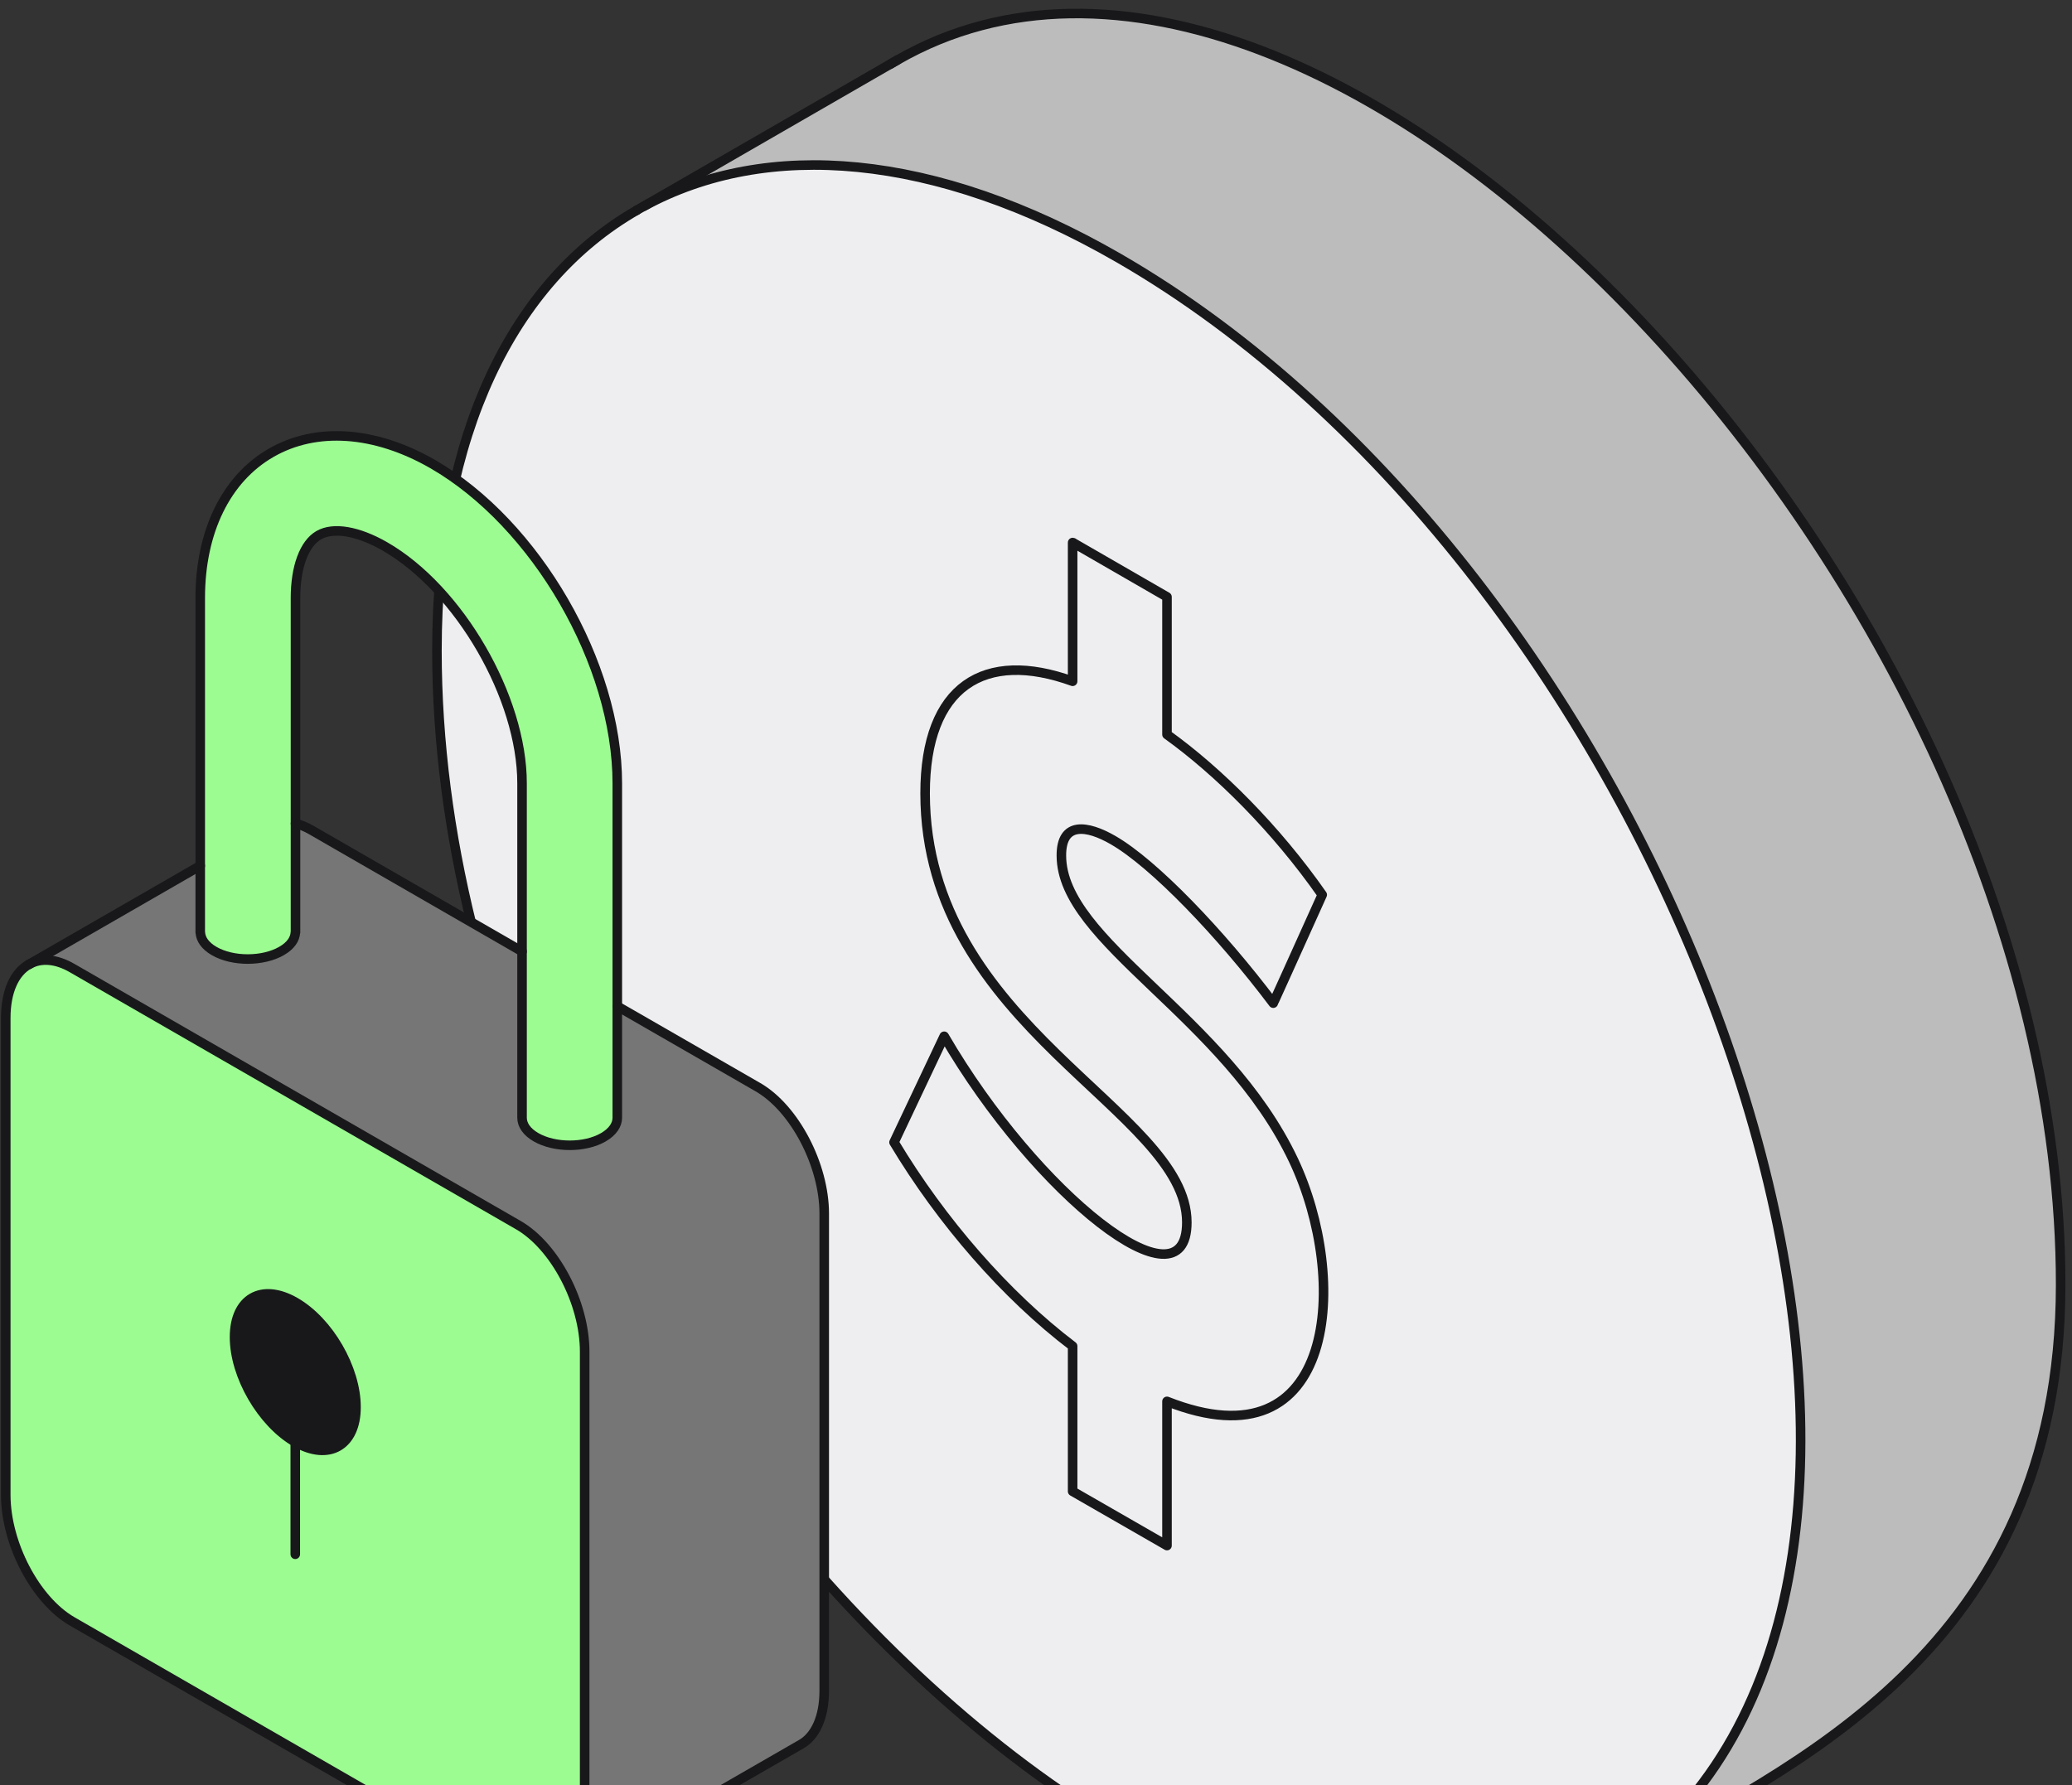
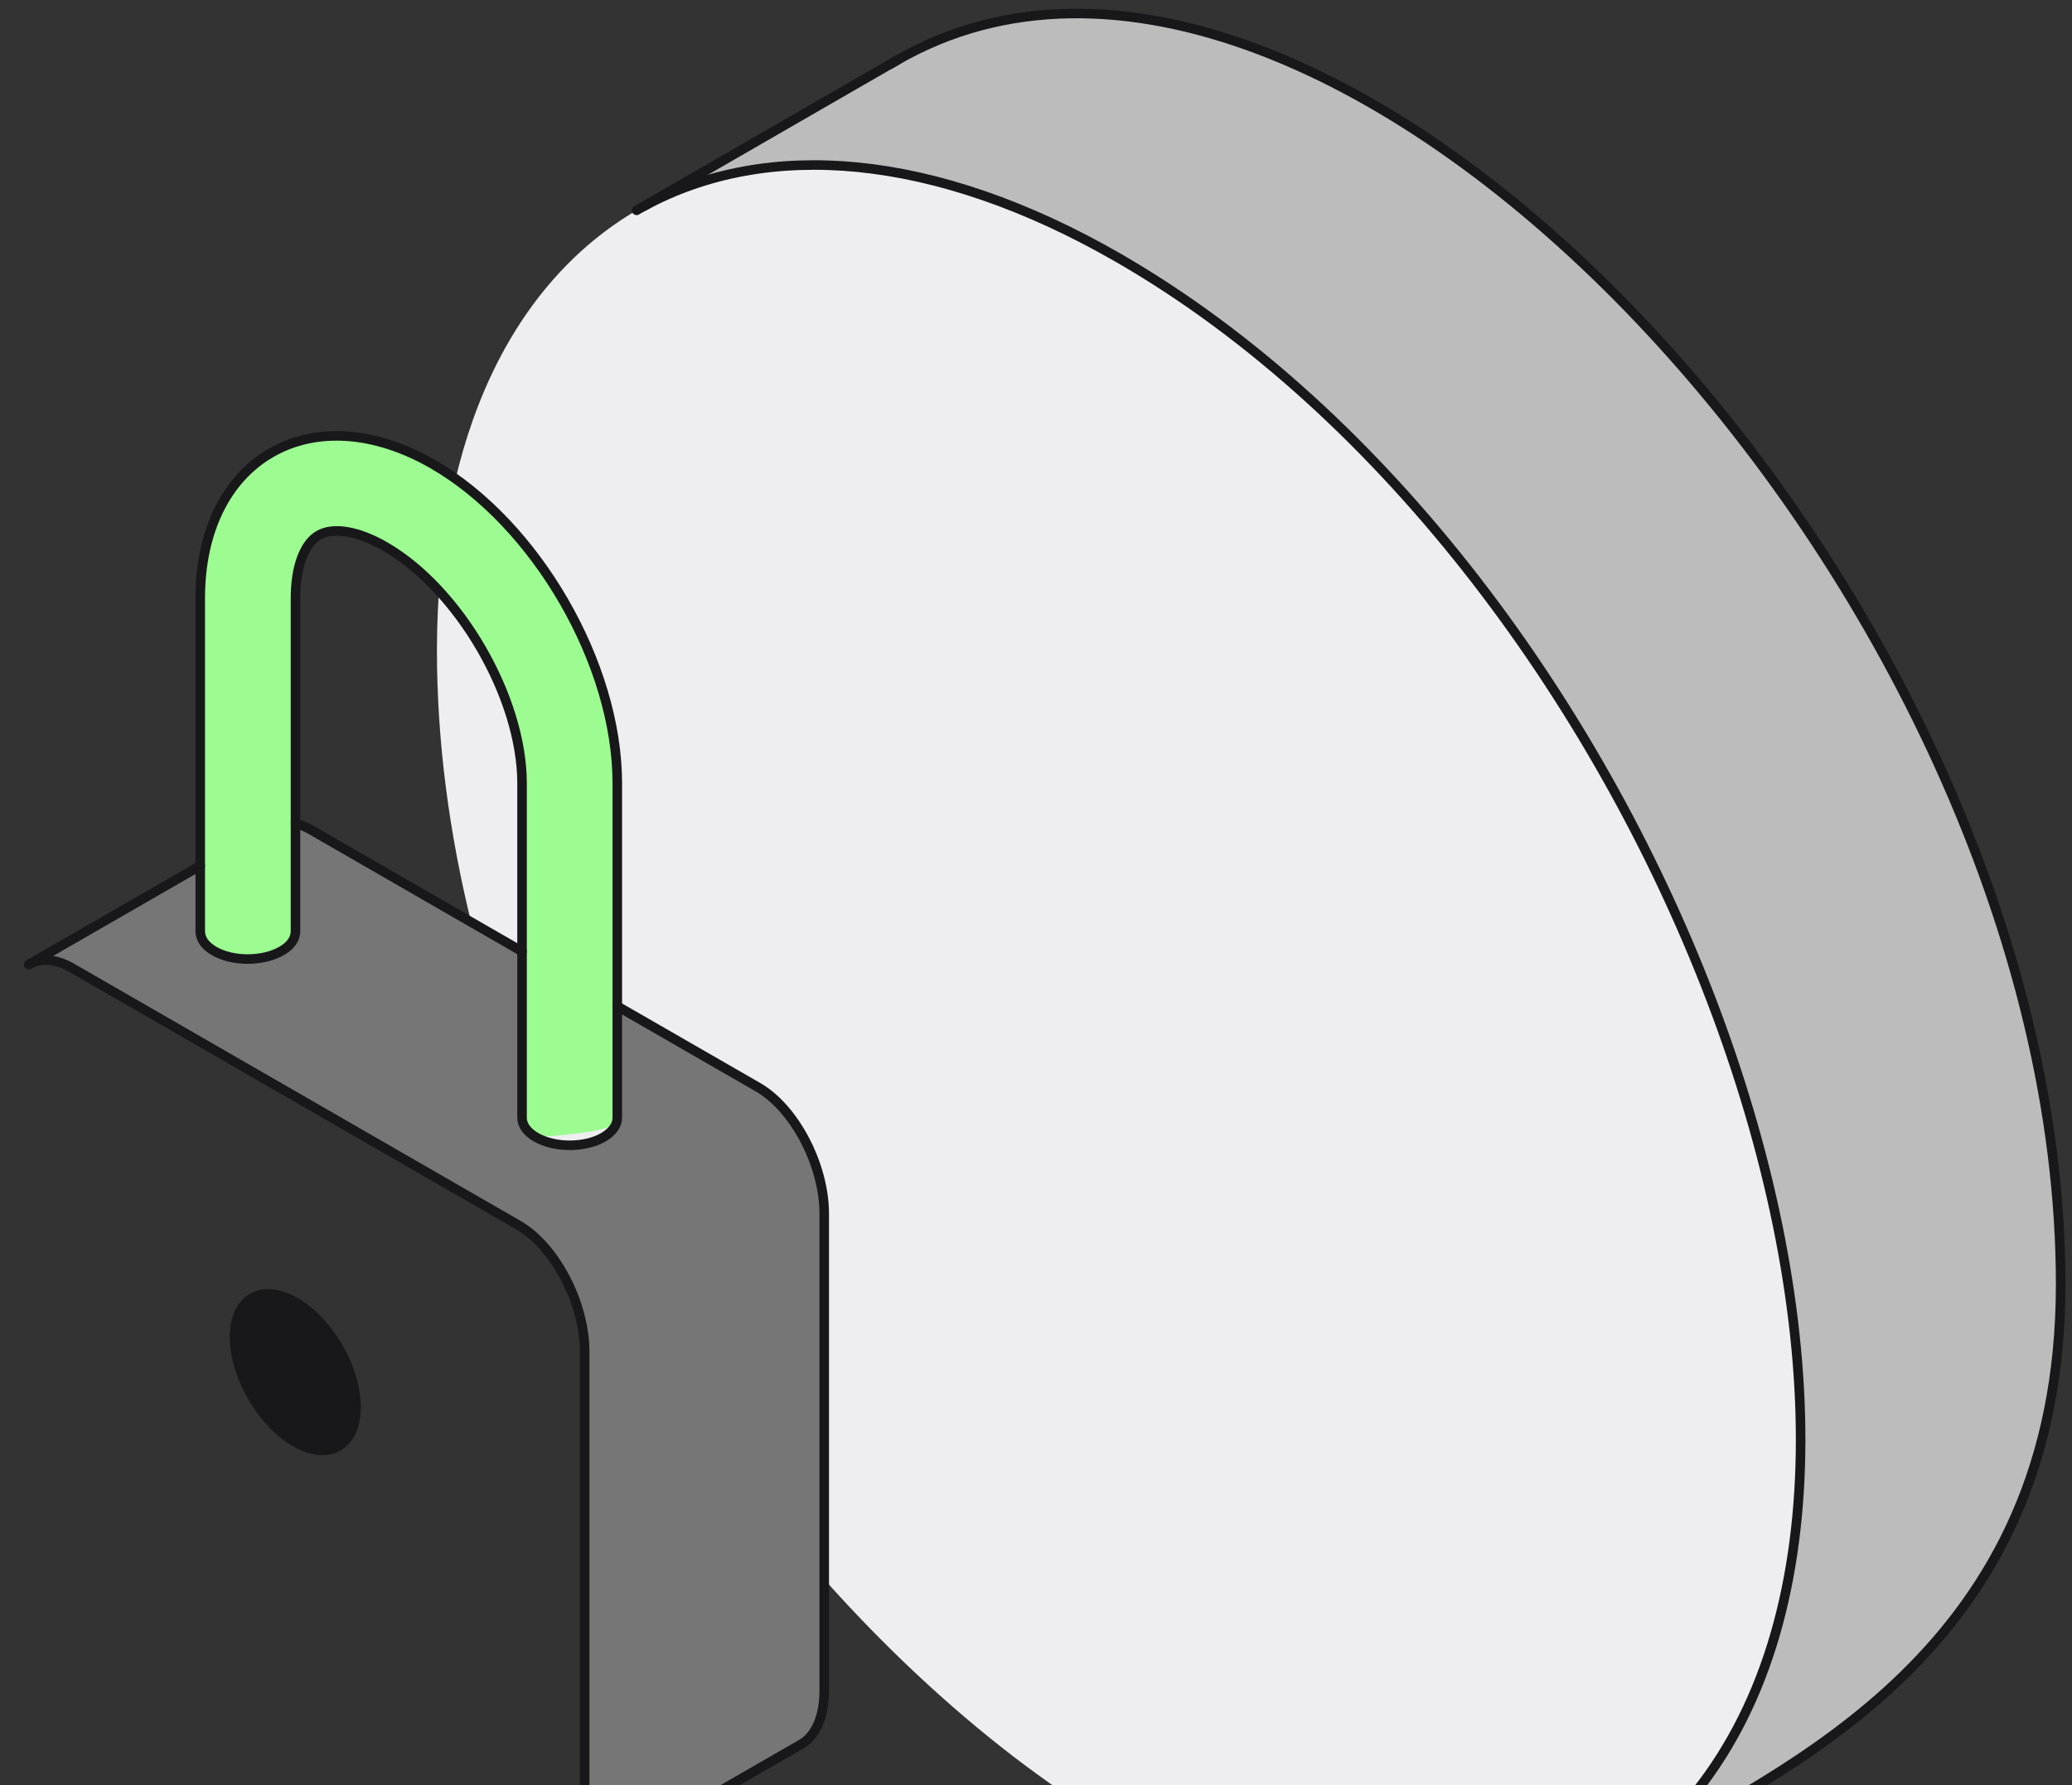
<svg xmlns="http://www.w3.org/2000/svg" width="217" height="187" viewBox="0 0 217 187" fill="none">
  <rect x="0" y="0" width="217" height="187" fill="#333333" stroke="none" />
  <g clip-path="url(#clip0_4280_97849)">
    <path d="M94 6.282C138.684 -19.609 215.87 61.784 215.812 134.593C215.789 172.951 187.259 185.106 170.32 194.82C172.653 193.08 174.87 190.994 176.925 188.529C207.892 151.68 173.38 59.445 117.116 27.01C97.799 15.88 80.272 14.624 67.433 21.595L94 6.27V6.282Z" fill="#BCBCBC" />
    <path d="M170.309 194.831C128.523 225.86 45.772 144.721 45.76 68.132C45.772 45.411 53.831 29.579 66.671 22.032C66.924 21.882 67.178 21.733 67.444 21.594C80.341 14.727 97.811 15.891 117.127 27.01C173.392 59.456 207.903 151.68 176.936 188.528C174.881 190.982 172.664 193.079 170.332 194.819H170.32L170.309 194.831Z" fill="#EEEEF0" />
-     <path d="M170.309 194.832C128.523 225.861 45.772 144.722 45.76 68.134C45.772 45.412 53.762 29.465 66.671 22.033" stroke="#18181B" stroke-linecap="round" stroke-linejoin="round" />
    <path d="M67.444 21.594C80.283 14.623 97.81 15.89 117.127 27.009C173.392 59.456 207.903 151.68 176.936 188.528C174.881 190.982 172.664 193.079 170.332 194.819" stroke="#18181B" stroke-linecap="round" stroke-linejoin="round" />
-     <path d="M133.384 104.98C133.384 104.98 133.361 105.038 133.35 105.073C127.854 97.767 120.868 90.474 116.573 87.997C113.86 86.43 111.146 86.026 111.158 89.61C111.158 98.689 128.315 106.375 135.486 121.561C141.328 133.959 140.093 153.881 122.219 146.783V161.889L112.336 156.208V140.999C105.339 135.687 98.596 127.933 93.631 119.648L98.884 108.541C108.548 125.156 124.297 137.577 124.297 128.036C124.286 116.272 96.898 107.596 96.887 83.1C96.887 71.808 103.133 68.029 112.336 71.359V56.829C112.336 56.829 112.336 56.818 112.37 56.841H112.382C112.382 56.841 112.393 56.852 112.393 56.841C112.393 56.841 112.405 56.848 112.428 56.864L112.463 56.898H112.474C112.971 57.186 115.026 58.373 122.219 62.521V76.935C127.6 80.795 133.65 86.81 138.476 93.723C134.885 101.697 133.765 104.162 133.465 104.819" stroke="#18181B" stroke-linecap="round" stroke-linejoin="round" />
    <path d="M167.619 196.411C168.473 195.881 169.374 195.362 170.309 194.832H170.32C187.247 185.107 215.789 172.951 215.812 134.594C215.87 61.785 138.776 -19.458 94 6.283C93.735 6.432 93.481 6.582 93.227 6.732" stroke="#18181B" stroke-linecap="round" stroke-linejoin="round" />
    <path d="M66.671 22.032C66.924 21.882 67.179 21.732 67.444 21.594L94.012 6.27" stroke="#18181B" stroke-linecap="round" stroke-linejoin="round" />
-     <path d="M30.924 151.047C27.413 149.02 24.562 144.1 24.562 140.055C24.562 136.011 27.402 134.363 30.924 136.391C34.445 138.419 37.285 143.339 37.285 147.383C37.285 151.428 34.445 153.075 30.924 151.047ZM0.603 106.641V156.59C0.603 161.694 3.709 167.616 7.554 169.84L54.293 196.768C56.036 197.77 57.618 197.839 58.831 197.125L58.946 197.067C60.355 196.18 61.232 194.244 61.232 191.525V141.576C61.232 136.472 58.126 130.538 54.293 128.326L7.554 101.398C5.857 100.419 4.298 100.327 3.097 100.983L3.005 101.03C1.527 101.871 0.603 103.841 0.603 106.629V106.641Z" fill="#9CFC91" />
    <path d="M20.971 90.682L3.097 100.983C4.298 100.338 5.857 100.43 7.554 101.398L54.293 128.325C58.126 130.538 61.232 136.472 61.232 141.576V191.525C61.232 194.244 60.343 196.18 58.946 197.067L83.909 182.687C85.375 181.846 86.311 179.876 86.311 177.076V127.127C86.311 122.023 83.205 116.089 79.371 113.877L64.662 105.408V117.08C64.662 117.817 64.177 118.555 63.207 119.119C61.255 120.248 58.092 120.237 56.152 119.119C55.17 118.555 54.686 117.817 54.686 117.08V99.658L32.632 86.949C32.055 86.615 31.501 86.385 30.958 86.258V97.653H30.947C30.912 98.368 30.439 99.059 29.492 99.6C27.541 100.718 24.388 100.73 22.437 99.6C21.502 99.059 21.029 98.368 20.994 97.653H20.982V90.671L20.971 90.682Z" fill="#767676" />
-     <path d="M20.971 90.682V97.665H20.982C21.017 98.379 21.49 99.082 22.426 99.612C24.377 100.741 27.541 100.729 29.48 99.612C30.416 99.07 30.889 98.379 30.935 97.665H30.947V62.637C30.947 59.399 31.859 56.945 33.383 56.058C34.919 55.171 37.505 55.62 40.311 57.233C48.093 61.715 54.674 73.076 54.674 82.052V117.08C54.674 117.817 55.159 118.554 56.14 119.119C58.092 120.237 61.244 120.248 63.195 119.119C64.165 118.554 64.65 117.817 64.65 117.08V82.052C64.65 69.55 56.152 54.86 45.31 48.603C39.283 45.135 33.117 44.709 28.395 47.428C23.673 50.147 20.971 55.689 20.971 62.626V90.682Z" fill="#9CFC91" />
+     <path d="M20.971 90.682V97.665H20.982C21.017 98.379 21.49 99.082 22.426 99.612C24.377 100.741 27.541 100.729 29.48 99.612C30.416 99.07 30.889 98.379 30.935 97.665H30.947V62.637C30.947 59.399 31.859 56.945 33.383 56.058C34.919 55.171 37.505 55.62 40.311 57.233C48.093 61.715 54.674 73.076 54.674 82.052V117.08C54.674 117.817 55.159 118.554 56.14 119.119C64.165 118.554 64.65 117.817 64.65 117.08V82.052C64.65 69.55 56.152 54.86 45.31 48.603C39.283 45.135 33.117 44.709 28.395 47.428C23.673 50.147 20.971 55.689 20.971 62.626V90.682Z" fill="#9CFC91" />
    <path d="M24.562 140.054C24.562 144.099 27.402 149.03 30.924 151.047C34.434 153.075 37.285 151.427 37.285 147.383C37.285 143.338 34.445 138.407 30.924 136.39C27.402 134.374 24.562 136.01 24.562 140.054Z" fill="#18181B" />
    <path d="M58.946 197.067C60.355 196.18 61.232 194.244 61.232 191.525V141.576C61.232 136.472 58.126 130.538 54.293 128.326L7.554 101.398C5.857 100.419 4.298 100.327 3.097 100.983" stroke="#18181B" stroke-linecap="round" stroke-linejoin="round" />
-     <path d="M3.005 101.029C1.527 101.87 0.603 103.841 0.603 106.629V156.578C0.603 161.682 3.709 167.605 7.554 169.828L54.293 196.756C56.036 197.758 57.618 197.827 58.831 197.113" stroke="#18181B" stroke-linecap="round" stroke-linejoin="round" />
    <path d="M24.562 140.056C24.562 136.011 27.402 134.364 30.924 136.392C34.445 138.419 37.285 143.339 37.285 147.384C37.285 151.428 34.445 153.076 30.924 151.048C27.413 149.02 24.562 144.1 24.562 140.056Z" stroke="#18181B" stroke-linecap="round" stroke-linejoin="round" />
-     <path d="M30.924 151.047V162.8" stroke="#18181B" stroke-linecap="round" stroke-linejoin="round" />
    <path d="M58.842 197.125L83.92 182.688C85.387 181.847 86.322 179.876 86.322 177.076V127.128C86.322 122.023 83.216 116.089 79.383 113.877L64.673 105.408" stroke="#18181B" stroke-linecap="round" stroke-linejoin="round" />
    <path d="M54.674 99.658L32.621 86.949C32.044 86.615 31.489 86.385 30.947 86.258" stroke="#18181B" stroke-linecap="round" stroke-linejoin="round" />
    <path d="M20.971 90.682L3.005 101.029" stroke="#18181B" stroke-linecap="round" stroke-linejoin="round" />
    <path d="M20.971 90.682V62.626C20.971 55.689 23.673 50.147 28.395 47.428C33.117 44.709 39.272 45.135 45.31 48.603C56.152 54.848 64.65 69.539 64.65 82.052V117.08C64.65 117.817 64.165 118.554 63.195 119.119C61.244 120.248 58.08 120.237 56.14 119.119C55.159 118.554 54.674 117.817 54.674 117.08V82.052C54.674 73.076 48.104 61.715 40.311 57.233C37.505 55.62 34.919 55.171 33.383 56.058C31.859 56.934 30.947 59.399 30.947 62.637V97.665H30.935C30.901 98.379 30.427 99.07 29.48 99.612C27.529 100.729 24.377 100.741 22.426 99.612C21.49 99.07 21.017 98.379 20.982 97.665H20.971V90.682Z" stroke="#18181B" stroke-linecap="round" stroke-linejoin="round" />
  </g>
  <defs>
    <clipPath id="clip0_4280_97849">
      <rect width="216.364" height="201.351" fill="white" transform="translate(0.026 0.844)" />
    </clipPath>
  </defs>
</svg>